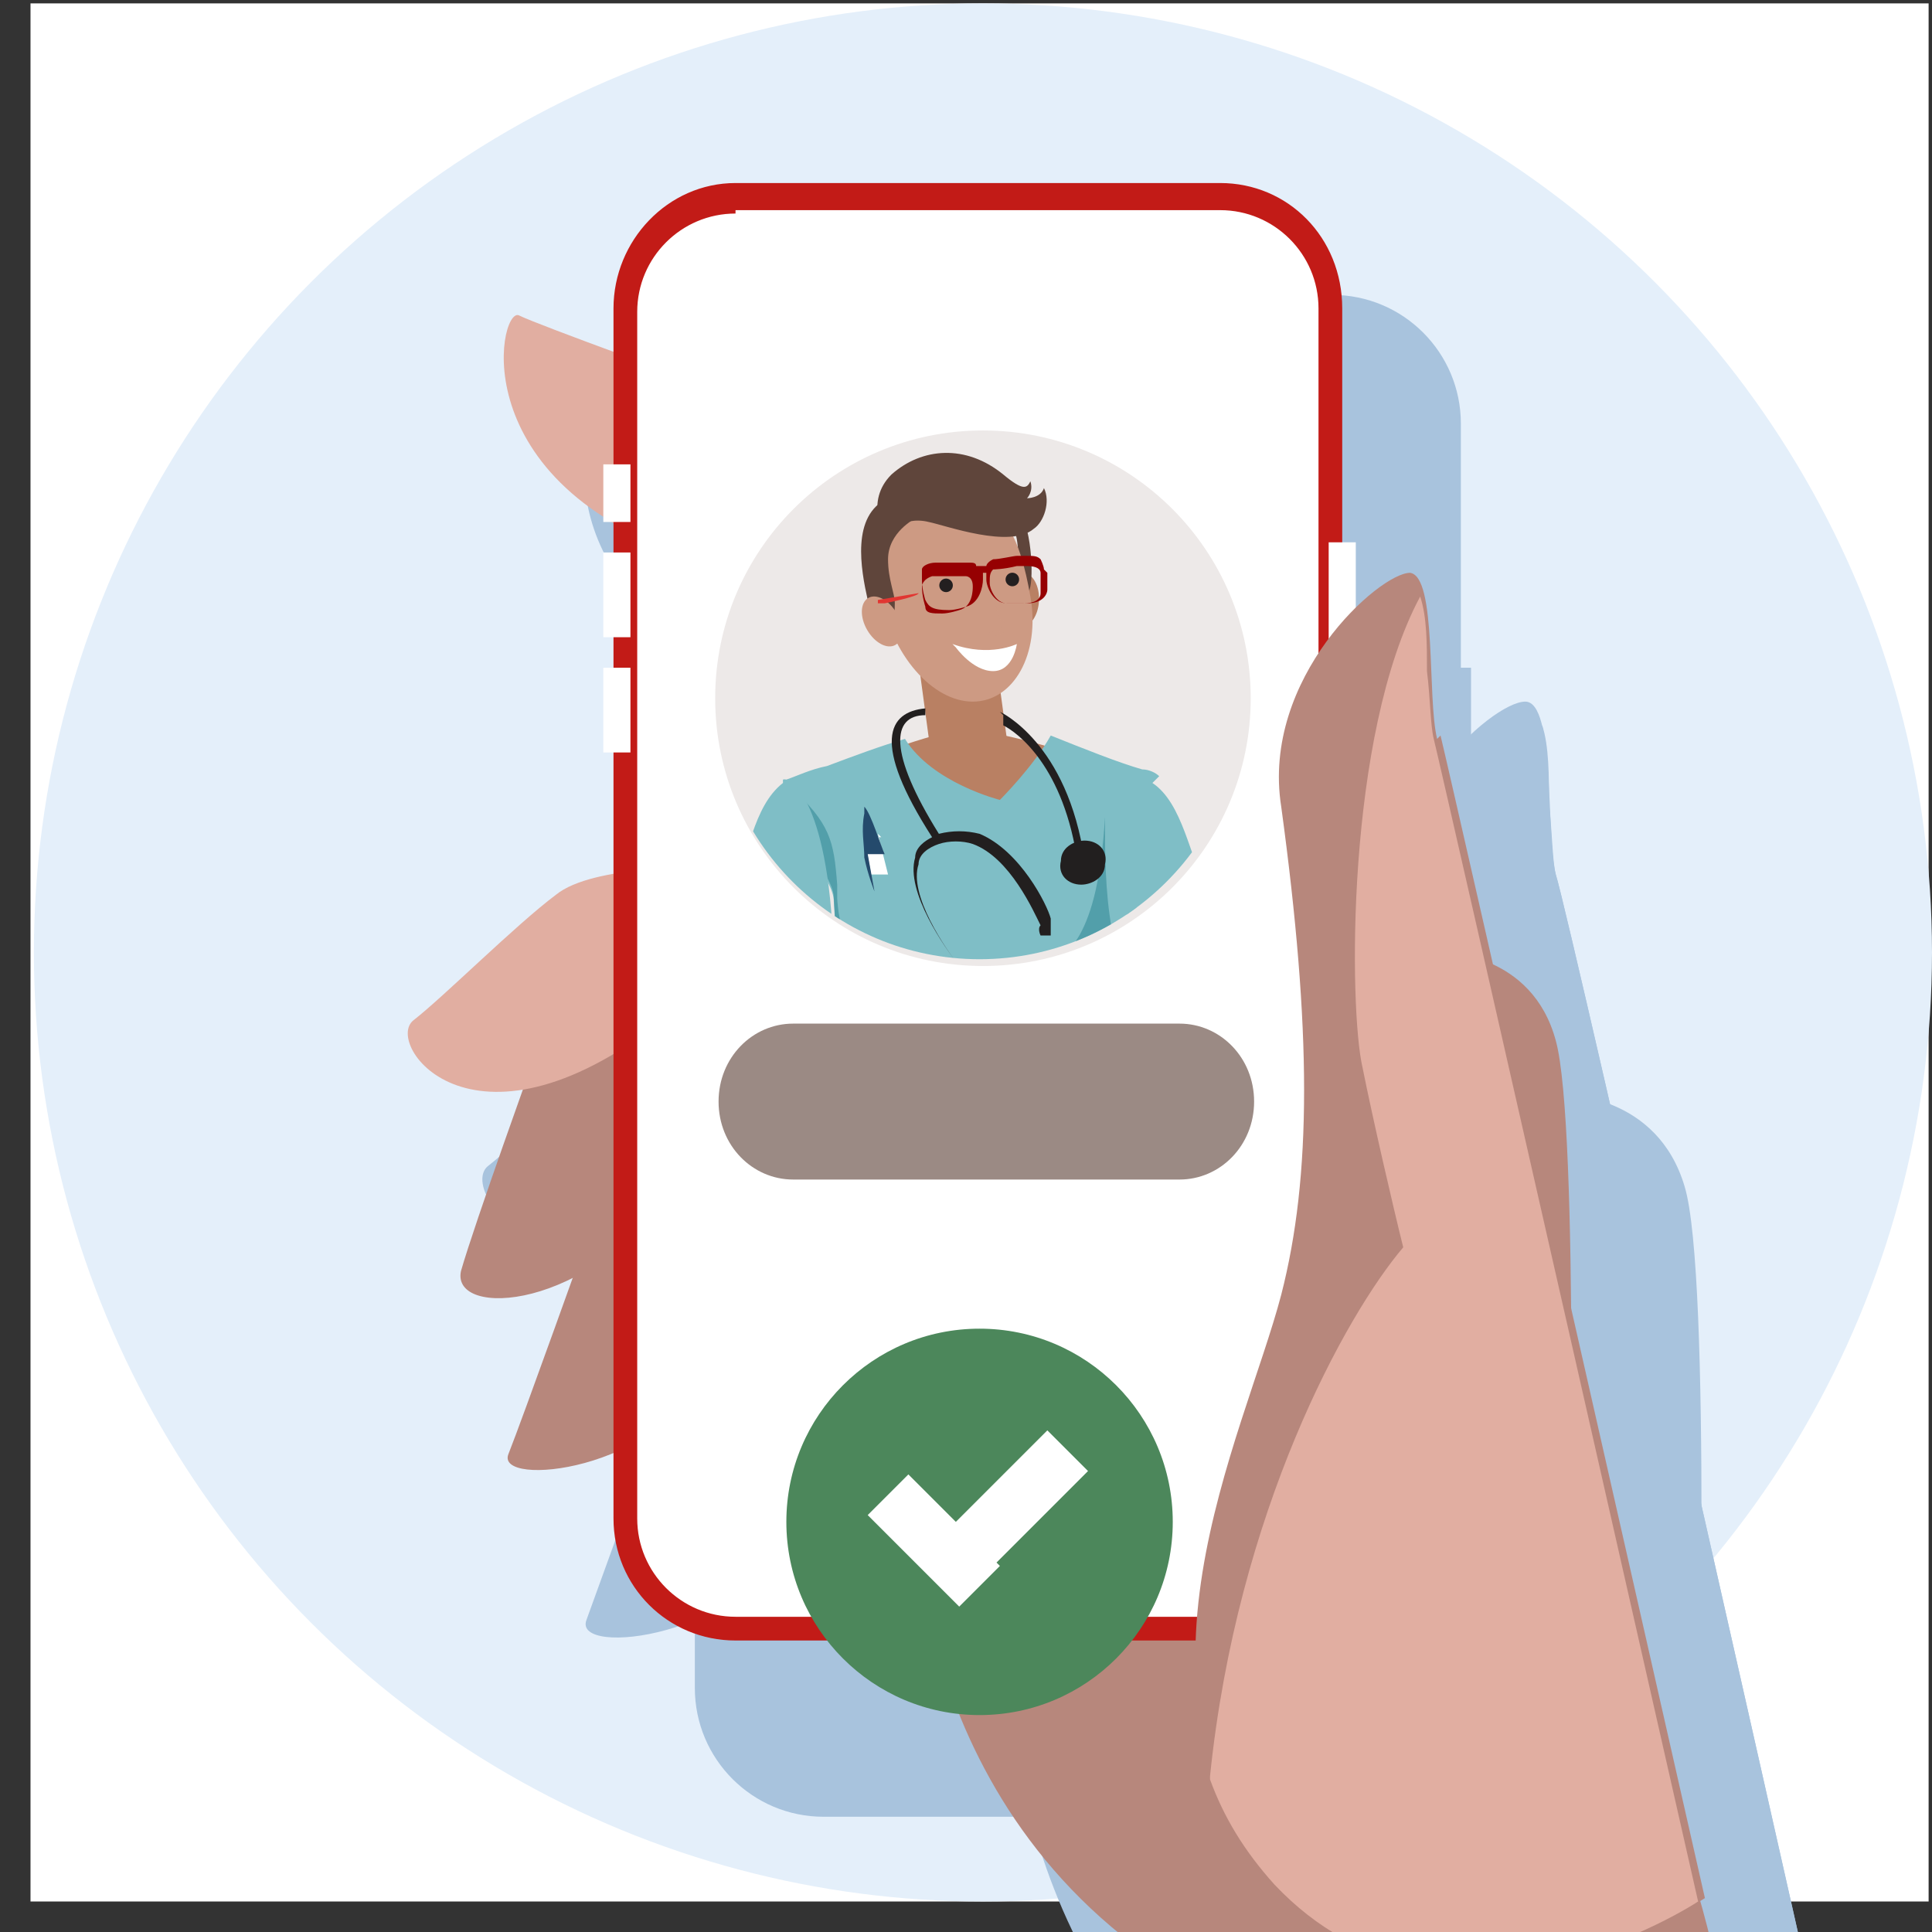
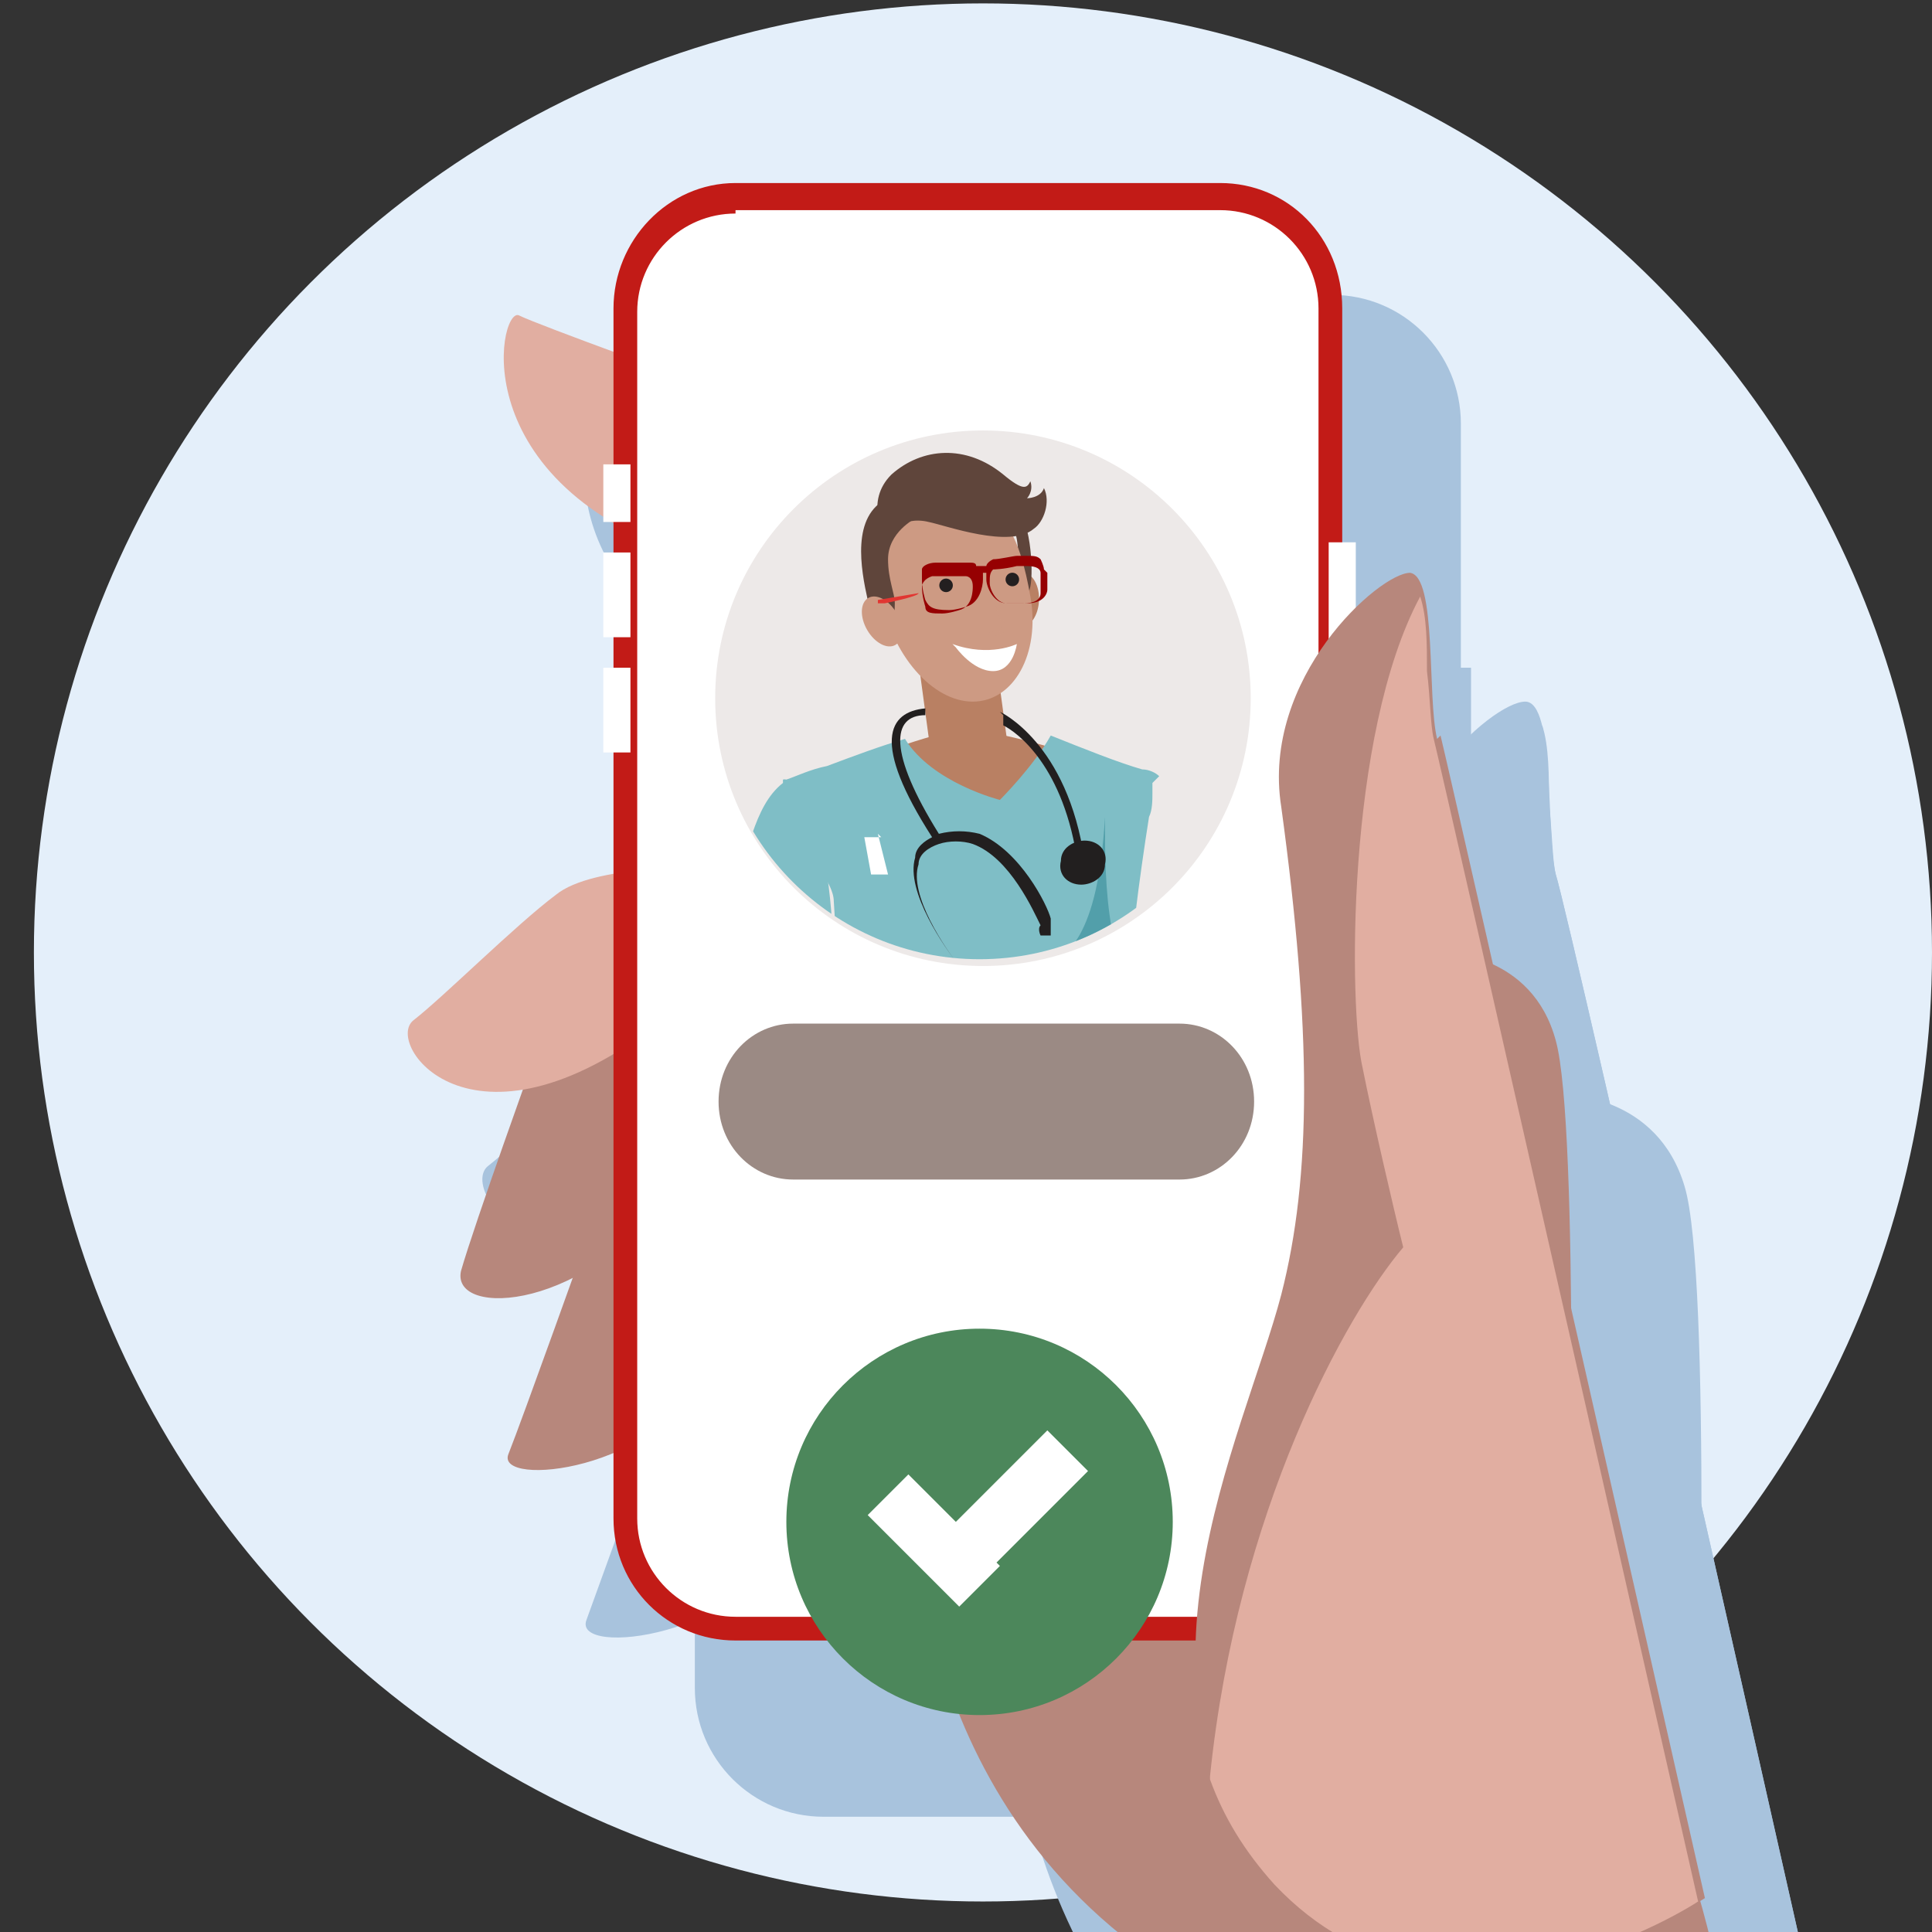
<svg xmlns="http://www.w3.org/2000/svg" id="Layer_1" width="57" height="57" version="1.1" viewBox="0 0 57 57">
  <rect x="0" y="0" width="57" height="57" fill="#333333" stroke="none" />
  <defs>
    <style>
      .st0 {
        stroke: #cd9a83;
        stroke-width: .1px;
      }

      .st0, .st1 {
        stroke-linecap: round;
      }

      .st0, .st1, .st2 {
        fill: none;
      }

      .st3 {
        fill: #5f453b;
      }

      .st4 {
        fill: #221f1f;
      }

      .st1 {
        stroke: #a8c3dd;
        stroke-width: .3px;
      }

      .st5, .st6, .st7, .st8, .st9, .st10 {
        fill-rule: evenodd;
      }

      .st5, .st11 {
        fill: #e1aea1;
      }

      .st12 {
        fill: #e13632;
      }

      .st13, .st7 {
        fill: #fff;
      }

      .st14 {
        mask: url(#mask);
      }

      .st6, .st15 {
        fill: #a8c3dd;
      }

      .st16 {
        fill: #4c875b;
      }

      .st8 {
        fill: #960002;
      }

      .st17 {
        fill: #cd9a83;
      }

      .st18 {
        fill: #b7877c;
      }

      .st19 {
        fill: #231f20;
      }

      .st20 {
        fill: #e4effa;
      }

      .st9 {
        fill: #4797a2;
        isolation: isolate;
        opacity: .8;
      }

      .st10, .st21 {
        fill: #7fbec6;
      }

      .st22 {
        fill: #b98063;
      }

      .st23 {
        fill: #c21b17;
      }

      .st24 {
        fill: #9b8a84;
      }

      .st25 {
        fill: #ede9e8;
      }

      .st26 {
        fill: #244a6c;
      }

      .st27 {
        opacity: .7;
      }

      .st28 {
        clip-path: url(#clippath);
      }
    </style>
    <mask id="mask" x="23.7" y="15" width="16.5" height="37" maskUnits="userSpaceOnUse">
      <g id="mask4_13_2587">
        <path class="st20" d="M40.2,26.6c0,4.6-3.7,8.3-8.3,8.3s-8.3-3.7-8.3-8.3,3.7-11.6,8.3-11.6,8.3,7,8.3,11.6Z" />
      </g>
    </mask>
    <clipPath id="clippath">
      <circle class="st2" cx="28.9" cy="20.5" r="7.8" />
    </clipPath>
  </defs>
  <g>
-     <rect class="st13" x=".9" y=".1" width="56" height="56" />
    <circle class="st20" cx="29" cy="28.1" r="28" />
    <path class="st15" d="M54.8,65.4c-.3-3.2-1.8-6.8-1.8-6.8l-4.8-9.4h-18.4s-.3,10,8.7,15.1c0,0,.5,1.4.4,3.5h16c0-.8,0-1.6-.1-2.3Z" />
    <path class="st15" d="M46.2,32.3s2.7,0,3.5,2.7c.8,2.6.4,17.7.4,17.7l-3.9-20.4h0Z" />
    <path class="st15" d="M19.8,40.9s-2.1,5.8-2.5,6.9c-.4,1.1,4.7.5,6-2.5.7-1.7,1.3-6,0-6.8-.7-.4-3.5,2.3-3.5,2.3h0Z" />
    <path class="st15" d="M18.1,35.5s-1.9,5.2-2.3,6.7c-.4,1.4,4,1.3,6.6-2.6,2.6-3.9,1.1-7.4,1.1-7.4l-5.5,3.4h0Z" />
    <path class="st15" d="M23.5,14.9s-5.2-1.9-5.8-2.2c-.6-.3-1.8,5.5,5.8,7.7,7.7,2.2,0-5.5,0-5.5Z" />
    <path class="st15" d="M23.4,29.7s-3.4-.1-4.6.8c-1.2.9-3.5,3.2-4.4,3.9-.9.7,1.8,4.7,7.9-.2,6.1-4.9,1.1-4.5,1.1-4.5Z" />
    <path class="st15" d="M24.2,9.2c-1.7,0-3.1,1.7-3.1,3.4v37.2c0,1.7,1.6,3.3,3.3,3.3h14.9c1.7,0,3.3-1.6,3.3-3.3V12.5c0-1.7-1.5-3.3-3.1-3.3h-15.2Z" />
    <path class="st15" d="M39.3,53.6h-15c-2.1,0-3.8-1.7-3.8-3.8V12.5c0-2.1,1.7-3.8,3.8-3.8h15c2.1,0,3.8,1.7,3.8,3.8v37.3c0,2.1-1.7,3.8-3.8,3.8ZM24.3,9.5c-1.7,0-3,1.3-3,3v37.3c0,1.7,1.3,3,3,3h15c1.7,0,3-1.3,3-3V12.5c0-1.7-1.3-3-3-3h-15Z" />
    <path class="st15" d="M21,17.3h-.9v1.8h.9v-1.8Z" />
    <path class="st15" d="M43.4,19.7h-.9v3.7h.9v-3.7Z" />
    <path class="st15" d="M21,20h-.9v2.6h.9v-2.6Z" />
-     <path class="st15" d="M21,23.5h-.9v2.6h.9v-2.6Z" />
    <path class="st15" d="M39.3,42h-14.1c-1,0-1.9-1-1.9-2.1s.8-2.1,1.9-2.1h14.1c1,0,1.9.9,1.9,2.1s-.8,2.1-1.9,2.1Z" />
    <path class="st15" d="M45.9,25.8c-.3-1.2,0-5.1-.9-5.1-1,0-4.6,3.2-4,7.2,1,6.9.9,11.4,0,15.1-1.2,4.4-5.4,12.5,0,18.1,5.4,5.7,13.1.6,13.1.6,0,0-7.8-34.7-8.2-35.9Z" />
    <path class="st6" d="M39,57.8c.4,1.1,1.1,2.2,2,3.3,5.4,5.7,13.1.6,13.1.6,0,0-7.8-34.7-8.2-35.9-.1-.4-.1-1.2-.2-2.1,0-.8,0-1.7-.2-2.3-2.3,4.3-2.2,12.8-1.8,14.5.3,1.6.9,4.3,1.2,5.5-1.8,2.1-5.2,8.2-6,16.4Z" />
    <circle class="st15" cx="32" cy="26.6" r="8.3" />
    <g class="st14">
      <g>
        <path class="st15" d="M38.5,26c0,.3-.3.4-.4.7-.1.3,0,.5.1.8,0,.4-.4.5-.6.8-.2.3,0,.6,0,.8,0,.3-.4.3-.6.4-.4.2-.3.5-.4.8-.1.4-.4.3-.7.3-.4,0-.4.5-.6.7-.1.2-.3.1-.5,0-.3,0-.5-.1-.7.1-.1.2-.2.4-.4.5-.2,0-.6-.3-.8-.3-.3,0-.5.5-.7.5s-.5-.4-.7-.5c-.3,0-.6.3-.8.3-.3,0-.3-.4-.6-.6-.2-.2-.5,0-.7,0-.4,0-.4-.3-.5-.6-.2-.4-.5-.2-.9-.3-.3-.1-.2-.4-.3-.7-.1-.4-.4-.3-.7-.5-.4-.2-.1-.5-.2-.9,0-.3-.4-.4-.6-.6-.3-.3.2-.6.1-1,0-.3-.4-.4-.5-.8,0-.3.3-.4.4-.6.1-.3-.2-.6-.2-.9,0-.3.3-.4.5-.6.3-.3-.1-1,.3-1.2.2-.1.6,0,.7-.4,0-.2,0-.6.2-.7.3-.3.8,0,1-.4.1-.2.1-.5.4-.6.2,0,.4,0,.7,0,.2,0,.4-.1.5-.3.2-.2.3-.3.6-.3.2,0,.5.3.7.2.3-.1.5-.5.9-.3.3.1.5.4.8.3.2,0,.5-.3.7-.1.2.1.3.4.5.5.3.2.7-.2,1,0,.2.1.2.4.4.6.2.3.7,0,.9.3.2.1.1.4.2.6,0,.4.5.3.7.5.3.2.1.5.1.8,0,.4.4.4.6.7.2.3-.2.6-.2,1,0,.2.2.4.3.6,0,0,0,.1,0,.2h0Z" />
        <path class="st15" d="M30.9,37.9l2.1.2c2.4,0,2.8-4.6,2.8-4.8-.7-.3-2.5-1-2.6-1.4-.1-.3-.1-1.1,0-1.6-.2.1-.3.2-.5.3-.3.1-.5.2-.7.2h0c-.2,0-.4,0-.7-.2-.2,0-.4-.2-.6-.3,0,.4,0,1.4,0,1.7-.1.4-1.7,1.1-2.4,1.4,0,.1.8,4.4,2.8,4.6h0Z" />
        <path class="st6" d="M37.6,33.9c0,0,0,.2,0,.3h0v.2c0,.3,0,.6-.2.8-.7,4.6-1.1,9.6-.7,12.2.1.7.2,1.2.3,1.7.2,1.3.3,1.6.2,1.8-.1.2-2.1,1-5,1h0c-3.3,0-5.4-.9-5.5-1.2,0-.2,0-.5.3-1.8,0-.4.2-1,.3-1.6.4-2,.4-5.3.2-8.9,0-.3-.2-.7-.3-1,0-.3-.2-.6-.3-.9-.1-.4-.3-.8-.4-1.1,0-.2-.1-.4-.2-.6,0-.2-.2-.5-.2-.7.3-.1.8-.3,1.2-.5h0c.8-.3,1.7-.7,2.4-1,0,.2.2.4.4.8h0c.2.3.4.7.7,1.2.8,1.6,1.2,2.5,1.2,2.5,0,0,.9-1.5,1.4-2.5.1-.3.3-.5.4-.7.3-.5.6-.9.5-1.3,1,.5,2.1.9,2.8,1.2h0c.2,0,.4.2.5.2Z" />
        <path class="st6" d="M26.6,35.7c0-.6-.2-1.2-.3-1.7,1.3,1.3,1.3,2,1.4,3.5,0,.1,0,.3,0,.4.1,1.9.8,2.2,2.8,2.8,1.4.5,1.3.8,1.1,1.1,0,.2-.2.3-.1.5,0,.3-.4.7-1,1.1-.7.6-1.6,1.3-2,2.3-.8,1.6,2.4,3.9,3.3,4.5,0,0,.1,0,.2.1.4.3-3,.6-5.2,0,0,0,0,0-.1,0,0-.2.1-.7.3-1.5,0-.4.2-1,.3-1.6.4-2,.4-5.3.2-8.9,0-.3-.2-.7-.3-1,0-.3-.2-.6-.3-.9,0-.2-.2-.5-.3-.7Z" />
        <path class="st15" d="M34.5,26.9s.3-.4.7-.2c.5.2.1,1.4-.2,1.7-.3.3-.5.1-.6,0,0-.1-.3-1,0-1.4h0Z" />
        <path class="st15" d="M29.6,26.9s-.3-.4-.7-.2c-.5.2-.1,1.4.2,1.7.3.3.5.1.6,0,0-.1.3-1,0-1.4h0Z" />
        <path class="st15" d="M34.5,25.6s-.3-2-2.8-1.2c-2.1.6-2.2,1.6-2.2,1.6,0,0-.3,2.4,0,3.1.2.5.7,1,1.3,1.4.2.2.4.3.6.4.3.1.5.2.7.2h0c.2,0,.4,0,.7-.2.1,0,.3-.2.5-.3.6-.4,1.2-1,1.4-1.5.2-.7,0-3.4,0-3.4Z" />
        <path class="st15" d="M30.9,26.7c0,.1-.1.2-.2.2s-.2-.1-.2-.2.1-.2.2-.2.2.1.2.2Z" />
        <path class="st15" d="M33.7,26.7c0,.1-.1.2-.2.2s-.2-.1-.2-.2.1-.2.2-.2.2.1.2.2Z" />
        <path class="st15" d="M37.6,33.9c1,.8,1.1,2.6,1.7,3.7.4.9.6,1.2.7,1.2-.7,1.2-1.4,2-3.3,2.1,0-1.7.4-5.3.9-7Z" />
        <path class="st15" d="M26.1,34c-.9.8-1,2.6-1.5,3.7-.4.9-.6,1.2-.6,1.2.7,1.2,1.9,2.1,3.8,2.1,0-6.1-1.3-7.2-1.6-7.1Z" />
        <path class="st1" d="M32.2,27.1c0,.4.5.5.5.8s-.2.4-.5.4" />
        <path class="st15" d="M34.5,29.7c.1,0,.3.1.4.2.2,0,.3,0,.5,0,.1,0,.3-.1.4-.3,0-.1.2-.3.2-.4,0-.2,0-.3,0-.5,0-.1-.1-.3-.2-.4-.1-.1-.2-.2-.4-.2-.1,0-.3,0-.5,0v.4c.2,0,.3,0,.4,0,0,0,.2,0,.2.2,0,0,.1.2.2.2,0,0,0,.2,0,.3,0,0,0,.2-.1.3,0,0-.1.1-.2.2,0,0-.2,0-.3,0,0,0-.2,0-.3-.1l-.2.3Z" />
        <path class="st15" d="M29.6,29.7c-.1,0-.3.1-.4.2-.2,0-.3,0-.5,0-.1,0-.3-.1-.4-.3,0-.1-.2-.3-.2-.4,0-.2,0-.3,0-.5,0-.1.1-.3.2-.4.1-.1.2-.2.4-.2.1,0,.3,0,.5,0v.4c-.2,0-.3,0-.4,0,0,0-.2,0-.2.2,0,0-.1.2-.2.2,0,0,0,.2,0,.3s0,.2.1.3c0,0,.1.1.2.2,0,0,.2,0,.3,0,0,0,.2,0,.3-.1l.2.3Z" />
      </g>
    </g>
    <path class="st18" d="M50.9,59.7c-.3-3-1.7-6.5-1.7-6.5l-4.6-9h-17.6s-.3,9.5,8.3,14.4c0,0,.5,1.4.3,3.3h15.3c0-.8,0-1.5-.1-2.2Z" />
    <path class="st18" d="M42.6,28.1s2.6,0,3.3,2.6c.7,2.5.4,16.9.4,16.9l-3.7-19.5h0Z" />
    <path class="st18" d="M17.4,36.3s-2,5.6-2.4,6.6c-.4,1,4.5.5,5.7-2.4.7-1.6,1.2-5.8,0-6.5-.7-.4-3.3,2.2-3.3,2.2h0Z" />
    <path class="st18" d="M15.8,31.1s-1.8,5-2.2,6.4c-.3,1.4,3.8,1.2,6.3-2.5,2.5-3.7,1.1-7,1.1-7l-5.2,3.2h0Z" />
    <path class="st11" d="M20.9,11.4s-5-1.8-5.6-2.1c-.6-.2-1.7,5.2,5.6,7.3,7.3,2.1,0-5.2,0-5.2Z" />
    <path class="st11" d="M20.8,25.6s-3.3-.1-4.4.8c-1.2.9-3.3,3-4.2,3.7-.9.7,1.8,4.5,7.6-.2,5.8-4.7,1.1-4.3,1.1-4.3Z" />
    <path class="st13" d="M21.6,6c-1.6,0-3,1.6-3,3.2v35.5c0,1.6,1.5,3.2,3.1,3.2h14.2c1.6,0,3.2-1.6,3.2-3.1V9.2c0-1.6-1.4-3.2-3-3.2h-14.5Z" />
    <path class="st23" d="M36,48.4h-14.3c-2,0-3.6-1.6-3.6-3.6V9.1c0-2,1.6-3.7,3.6-3.7h14.3c2,0,3.6,1.6,3.6,3.7v35.6c0,2-1.6,3.6-3.6,3.6ZM21.7,6.3c-1.6,0-2.9,1.3-2.9,2.9v35.6c0,1.6,1.3,2.9,2.9,2.9h14.3c1.6,0,2.9-1.3,2.9-2.9V9.1c0-1.6-1.3-2.9-2.9-2.9h-14.3Z" />
    <path class="st13" d="M18.6,13.7h-.8v1.7h.8v-1.7Z" />
    <path class="st13" d="M40,16h-.8v3.5h.8v-3.5Z" />
    <path class="st13" d="M18.6,16.3h-.8v2.5h.8v-2.5Z" />
    <path class="st13" d="M18.6,19.7h-.8v2.5h.8v-2.5Z" />
    <path class="st24" d="M34.8,34.8h-11.4c-1.2,0-2.2-1-2.2-2.3s1-2.3,2.2-2.3h11.4c1.2,0,2.2,1,2.2,2.3s-1,2.3-2.2,2.3Z" />
    <path class="st18" d="M42.4,21.8c-.3-1.2,0-4.8-.8-4.9-.9,0-4.4,3.1-3.8,6.9.9,6.6.9,10.9,0,14.4-1.1,4.2-5.1,11.9,0,17.3,5.1,5.4,12.5.5,12.5.5,0,0-7.5-33.1-7.8-34.3Z" />
    <path class="st5" d="M35.7,52.5c.4,1.1,1,2.1,1.9,3.1,5.1,5.4,12.5.5,12.5.5,0,0-7.5-33.1-7.8-34.3-.1-.4-.1-1.2-.2-2,0-.8,0-1.6-.2-2.2-2.2,4.1-2.1,12.2-1.7,13.9.3,1.5.9,4.1,1.2,5.3-1.7,2-4.9,7.8-5.7,15.6Z" />
    <circle class="st25" cx="29" cy="20.6" r="7.9" />
    <circle class="st16" cx="28.9" cy="44.9" r="5.7" />
    <path class="st7" d="M29.5,46.2h0l-1.2,1.2-2.7-2.7,1.2-1.2,1.4,1.4,2.7-2.7,1.2,1.2-2.7,2.7Z" />
  </g>
  <rect class="st2" x=".9" y=".1" width="56" height="56" />
  <g class="st28">
    <g>
      <path class="st22" d="M32.5,22.6c-1.6-.7-3.3-1-3.9-1.1-1.2.1-3.3,1-4.2,1.3l4.4,4.4,3.7-4.6Z" />
      <path class="st22" d="M29.3,18.8h-2.3s.5,3.7.5,3.7h2.3s-.5-3.7-.5-3.7Z" />
      <path class="st10" d="M34,23.1c0,0,0,.2,0,.2h0s0,0,0,.1c0,.2,0,.5-.1.7-.6,3.8-1,7.9-.6,10.1.1.6.2,1,.3,1.4.2,1.1.3,1.4.2,1.5-.1.2-1.9.8-4.7.8h0c-3.1,0-5.1-.7-5.2-1,0-.2,0-.4.2-1.5,0-.4.2-.8.3-1.4.4-1.6.4-4.4.2-7.4,0-.3-.2-.6-.3-.8,0-.2-.2-.5-.3-.8-.1-.3-.3-.6-.4-.9,0-.2-.1-.4-.2-.5h0c0-.2-.2-.4-.2-.6.3-.1.7-.3,1.2-.4.8-.3,1.6-.6,2.3-.8.8,1.3,2.8,1.8,2.8,1.8,0,0,1-1,1.5-1.9,1,.4,2,.8,2.7,1,.2,0,.4.1.5.2Z" />
      <path class="st9" d="M32.9,27.4c-.2,1.6-.3,3.2-.3,4.5-.7-.3-1.7-.5-2.6-.6-1.2-.2-2.2-.3-1.6-.9.3-.3.5-.6.7-.8.4-.5.7-.8,1.4-1,1-.2,1.9-1,2.1-4.5,0,1,0,2.2.2,3.3Z" />
-       <path class="st9" d="M23.6,24.6c0-.5-.2-1-.3-1.4,1.2,1.1,1.3,1.6,1.4,2.9,0,.1,0,.2,0,.4.1,1.6.7,1.8,2.7,2.3,1.4.4,1.2.6,1,.9,0,.1-.2.3-.1.4,0,.2-.4.5-.9.9-.6.5-1.5,1.1-1.9,1.9-.7,1.3,2.3,3.2,3.1,3.7,0,0,.1,0,.2,0,.4.3-2.8.5-4.9,0,0,0,0,0-.1,0,0-.2.1-.6.3-1.3h0c0-.4.2-.8.3-1.4.4-1.6.4-4.4.2-7.4,0-.3-.2-.6-.3-.8,0-.2-.2-.5-.3-.8,0-.2-.2-.4-.3-.6Z" />
-       <path class="st21" d="M34,23.1c.9.6,1.1,2.2,1.6,3.1.4.7.6,1,.6,1-.7,1-1.3,1.7-3.1,1.7,0-1.4.4-4.4.9-5.8Z" />
      <path class="st21" d="M23.1,23.1c-.9.7-1,2.2-1.5,3.1-.4.7-.5,1-.6,1,.7,1,1.8,1.7,3.6,1.7,0-5-1.2-6-1.5-5.9Z" />
      <path class="st4" d="M32,24.8c.4,0,.7.3.6.7,0,.4-.4.6-.7.6-.4,0-.7-.3-.6-.7,0-.4.4-.6.7-.6Z" />
      <path class="st4" d="M29.5,21c0,0,2,.9,2.5,4.4,0,0,0,.1-.1.1,0,0,0,0,0,0,0,0,0,0-.1,0-.4-2.9-1.8-3.9-2.2-4.1v-.3Z" />
      <path class="st4" d="M28.3,28.5c-.4-.5-1.6-2.2-1.3-3.2,0-.3.3-.5.5-.6-1.8-2.8-1.3-3.7-.2-3.8v.2c-1,0-1.1,1.1.4,3.5,0,0,0,0,0,0,.4-.1.8-.1,1.2,0,1.2.5,2,2.1,2.1,2.5,0,0,0,0,0,0,0,0,0,0,0,.1,0,0,0,.1,0,.2,0,0,0,.1,0,.2,0,0-.2,0-.3,0,0,0-.1-.2,0-.3,0,0,0,0,0,0,0,0,0,0,0,0-.2-.4-.9-2-2-2.4-.3-.1-.7-.1-1,0-.3.1-.6.3-.6.6-.3.9.8,2.5,1.2,3,0,0,0,0,.1,0,0,0,0,0,.1,0,0,0,0,0,.1,0,.1,0,.2.2.2.3,0,0-.1.1-.2.1,0,0-.1,0-.2,0-.1,0-.2-.2-.2-.3,0,0,0,0,0-.1h0Z" />
      <path class="st13" d="M25.9,24.6l.3,1.2h-.5s-.2-1.1-.2-1.1h.5Z" />
-       <path class="st26" d="M25.5,25.3s0,0,0,0c0-.4-.1-.8,0-1.3,0,0,0-.1,0-.2h0s0,0,0,0h0s0,0,0,0h0c.2.2.5,1.2.6,1.4h0s0,0,0,0c0,0,0,0,0,0h-.5c0,0,.2,1.1.2,1.1h0s-.2-.5-.3-1c0,0,0,0,0,0h0Z" />
      <ellipse class="st22" cx="30.2" cy="17.7" rx=".8" ry=".5" transform="translate(11 47) rotate(-87.2)" />
      <path class="st3" d="M30.2,17.4c-.3-1.3,0-1.4-.5-2.2-.4-.7-.2-.6.2-.3.5.3.6,1.9.5,2.4-.1.5-.3.1-.3.1Z" />
      <path class="st17" d="M26,17.6c.3,1.7,1.5,3.1,2.7,3.1s2-1.4,1.7-3.1c-.3-1.7-.8-3.1-2.7-3.1s-2,1.4-1.7,3.1Z" />
      <path class="st3" d="M26.1,15.8s-.6-1,.2-1.8c.9-.8,2.2-.9,3.3,0,.6.5.7.4.8.2.1.3-.1.5-.1.5,0,0,.4,0,.5-.3.2.4,0,1-.3,1.2-.7.6-2.6-.1-3.1-.2-.8-.2-1.3.4-1.3.4h0Z" />
      <path class="st3" d="M27,15.3s-.8.4-.8,1.2c0,.6.2,1,.2,1.3,0,.5-.1.5-.1.5,0,0-.5.3-.7-.6-.2-.9-.5-2.5.6-3,.9-.4.8.6.8.6h0Z" />
      <path class="st13" d="M28.1,19c1.1.4,1.9,0,1.9,0,0,0-.1.8-.7.8-.6,0-1.1-.7-1.1-.7Z" />
      <g class="st27">
        <path class="st0" d="M29.1,17.1c.3.7.5,1.2.5,1.4,0,.2-.1.2-.4.2" />
      </g>
      <ellipse class="st19" cx="29.9" cy="17.1" rx=".2" ry=".2" transform="translate(-4.5 19.4) rotate(-33.6)" />
      <ellipse class="st19" cx="27.9" cy="17.3" rx=".2" ry=".2" transform="translate(-4.9 18.3) rotate(-33.6)" />
      <ellipse class="st17" cx="26" cy="18.4" rx=".5" ry=".8" transform="translate(-5.7 15.4) rotate(-30)" />
      <path class="st12" d="M25.9,17.7l1.2-.2h0c0,.1-1,.3-1,.3h-.2Z" />
      <path class="st12" d="M30.3,17h.4c0,0,0,0,0,0h-.4c0,0,0,0,0,0Z" />
      <path class="st8" d="M30.9,16.9s0,0,0,0c0,.3,0,.5,0,.5,0,.1-.1.4-.6.4-.2,0-.5,0-.6,0-.4,0-.6-.5-.6-.7,0,0,0-.1,0-.2,0,0,0,0-.1,0,0,0,0,0,0,0,0,0,0,.1,0,.2,0,.2-.1.7-.5.8,0,0-.3.1-.5.1-.5,0-.6-.1-.7-.3,0,0-.1-.3-.1-.6,0-.1,0-.2,0-.3,0-.1.2-.2.4-.2,0,0,.2,0,.3,0,.1,0,.6,0,.7,0,.1,0,.2,0,.2.1,0,0,0,0,.1,0,0,0,.1,0,.2,0,0,0,0-.1.2-.2.2,0,.6-.1.7-.1.1,0,.3,0,.3,0,.2,0,.3,0,.4.1,0,0,.1.2.1.3ZM29.2,17.2c0-.2,0-.3.1-.4,0,0,.3,0,.7-.1.1,0,.3,0,.3,0,.3,0,.4.1.4.2,0,.2,0,.5,0,.6,0,.2-.2.3-.5.3h0c-.2,0-.4,0-.5,0-.3,0-.5-.4-.5-.6ZM27.2,17.3c0,0,0-.2.3-.3,0,0,.2,0,.3,0,.3,0,.6,0,.7,0,0,0,.2,0,.2.3,0,.1,0,.6-.4.7,0,0-.3.1-.5.1h0c-.3,0-.5,0-.5-.2,0,0-.1-.3-.1-.6Z" />
    </g>
  </g>
</svg>